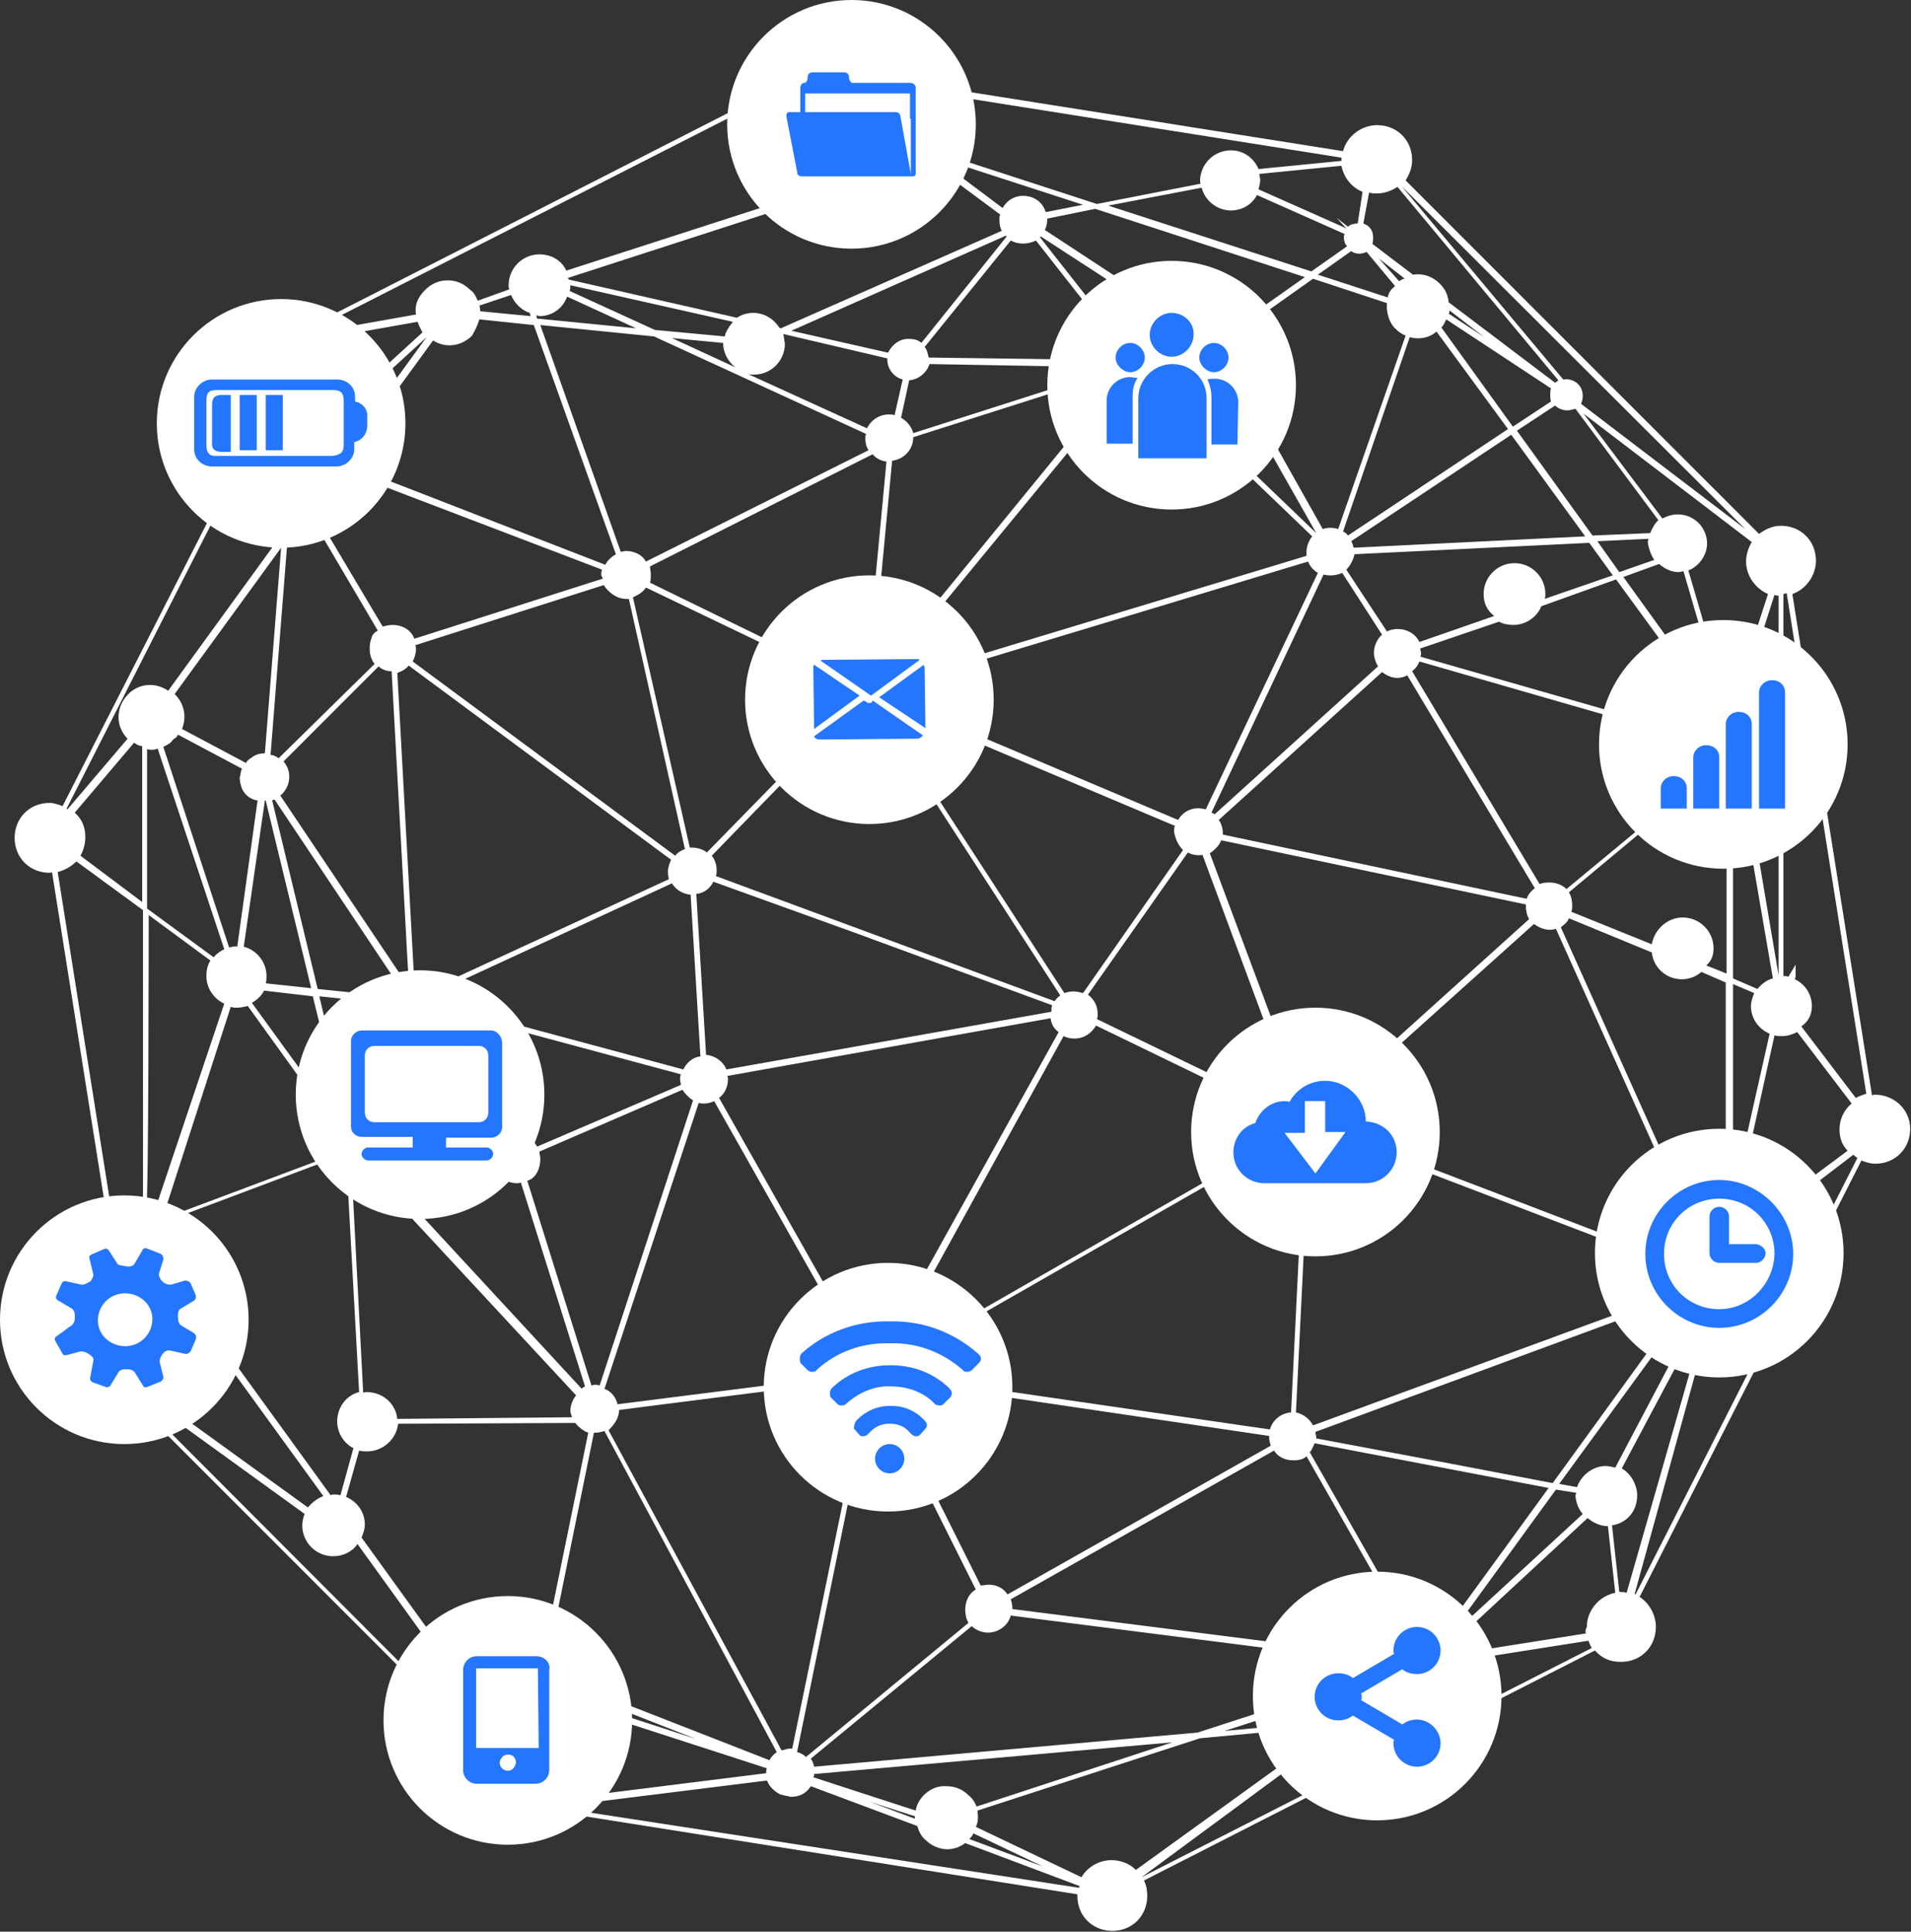
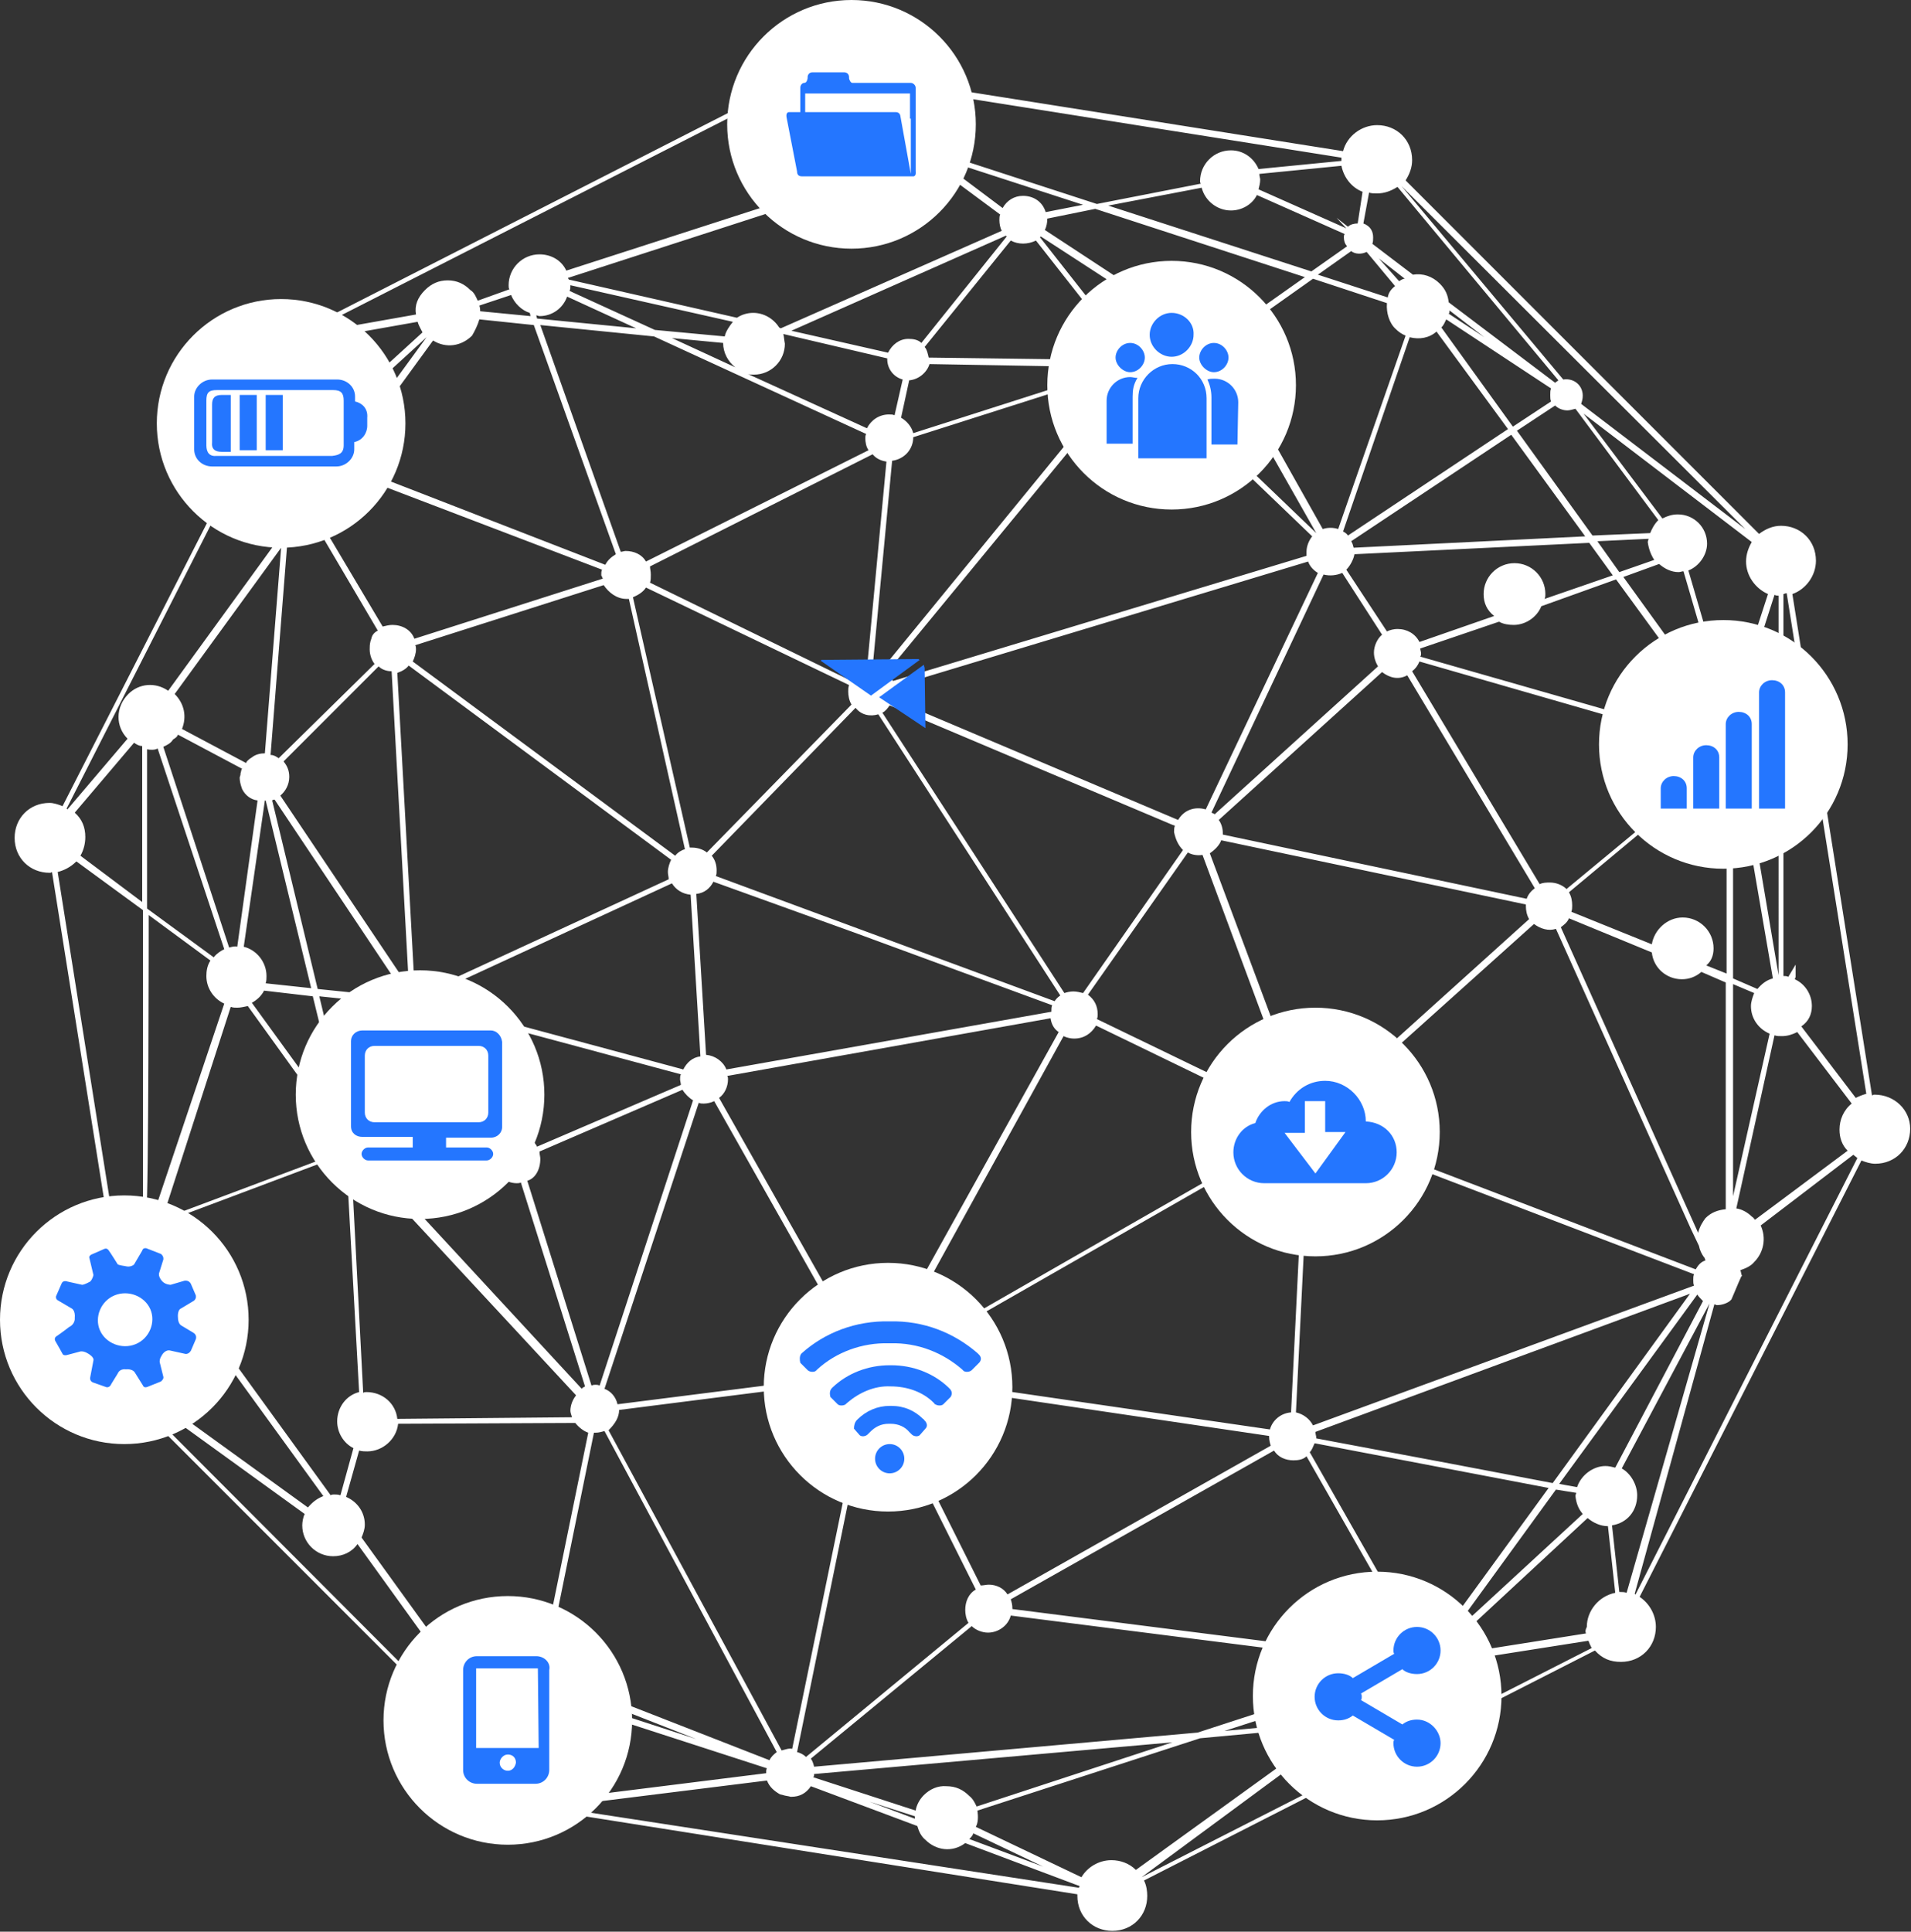
<svg xmlns="http://www.w3.org/2000/svg" version="1.1" id="Layer_1" x="0px" y="0px" viewBox="0 0 235.2 237.7" style="enable-background:new 0 0 235.2 237.7;" xml:space="preserve">
  <rect x="0" y="0" width="235.2" height="237.7" fill="#333333" stroke="none" />
  <style type="text/css">
	.st0{fill:#FFFFFF;}
	.st1{fill:#2476FF;}
</style>
  <g>
    <path class="st0" d="M230.7,134.7c-0.1,0-0.1,0-0.3,0.1l-9.8-61.7c1.7-0.6,2.9-2.3,2.9-4.1c0-2.5-1.9-4.3-4.3-4.3   c-1,0-1.9,0.4-2.7,1L173,22.2c0.5-0.8,0.8-1.6,0.8-2.5c0-2.5-1.9-4.3-4.3-4.3c-1.9,0-3.7,1.3-4.2,3.2l-61.9-9.8   c-0.1-2.3-2-4.1-4.3-4.1c-2.5,0-4.3,1.9-4.3,4.3c0,0.7,0.1,1.4,0.5,2L40.8,38.8c-0.9-1-1.9-1.4-3.2-1.4c-2.5,0-4.3,1.9-4.3,4.3   c0,1.5,0.7,2.8,1.9,3.6L7.7,99.2c-0.5-0.2-1.1-0.4-1.6-0.4c-2.5,0-4.3,1.9-4.3,4.3c0,2.5,1.9,4.3,4.3,4.3c0.1,0,0.2,0,0.3-0.1   l9.4,59.1c-2,0.4-3.5,2.2-3.5,4.2c0,2.5,1.9,4.3,4.3,4.3c0.7,0,1.3-0.1,1.9-0.4l44.7,44.7c-0.4,0.7-0.7,1.5-0.7,2.4   c0,2.5,1.9,4.3,4.3,4.3c1.7,0,3.3-1,3.9-2.6l61.9,9.8c0,0.1,0,0.1,0,0.2c0,2.5,1.9,4.3,4.3,4.3c2.5,0,4.3-1.9,4.3-4.3   c0-0.6-0.1-1.3-0.4-1.9l55.5-28.3c0.9,1,1.9,1.4,3.2,1.4c2.5,0,4.3-1.9,4.3-4.3c0-1.5-0.8-2.9-2-3.7l27.3-53.7   c0.5,0.2,1.1,0.4,1.7,0.4c2.5,0,4.3-1.9,4.3-4.3C235.1,136.6,233.2,134.7,230.7,134.7z M195.2,201l-15.8,2.5   c-0.1-0.4-0.4-1-0.6-1.3l16.6-15.4c0.7,0.6,1.6,1,2.5,1l0.9,8.2c-2,0.4-3.5,2.2-3.5,4.2C195.1,200.6,195.1,200.8,195.2,201z    M119.3,226.3c0.2-0.2,0.4-0.4,0.5-0.7l8.6,4.1L119.3,226.3z M9.4,106l8.2,6v36.8c-0.7,0.1-1.4,0.5-1.9,1.1c-1.6,1.6-1.6,4,0,5.6   c0.5,0.5,1.3,1,2,1.1l-1,9.9c-0.1,0-0.1,0-0.1,0c0,0,0,0-0.1,0l-9.4-59.2C7.9,107.1,8.7,106.7,9.4,106z M41.8,41.3l9.6-1.7   c0.1,0.4,0.4,0.9,0.6,1.3L38.2,53.5c-0.7-0.6-1.6-1-2.5-1c-2.1,0-3.8,1.7-3.8,3.8c0,1.8,1.3,3.3,3,3.7l-0.4,6L20.7,85   c-1.6-1.1-3.6-0.9-4.9,0.4c-1.6,1.6-1.6,4-0.1,5.5l-7.4,8.7c-0.1-0.1-0.1-0.1-0.1-0.1l27.4-53.9c0.5,0.2,1.2,0.4,1.7,0.4   c2.5,0,4.3-1.9,4.3-4.3C41.8,41.5,41.8,41.4,41.8,41.3z M27.6,116.8c-0.4,0.2-0.9,0.5-1.3,1l-8.2-6V92.2c0.4,0.1,1,0.1,1.3-0.1   L27.6,116.8z M59,37.6l3.9-1.3c0.4,1,1.3,1.9,2.3,2.2l0.1,0.4l-6.2-0.6C59.1,38.2,59.1,37.9,59,37.6z M80.6,40.6l-10.5-4.8   c0.1-0.2,0.1-0.4,0.1-0.7l20,4.5c-0.4,0.5-0.9,1.2-1,1.8L80.6,40.6z M190.9,49.4l-4.7,3.1l-8.8-12.2c0.3-0.3,0.4-0.6,0.6-1   l12.9,8.5c-0.1,0.2-0.1,0.5-0.1,0.8C190.8,48.9,190.8,49.2,190.9,49.4z M70.4,174.4l-21.5,0.2c-0.2-1.9-1.8-3.3-3.8-3.3   c-0.1,0-0.3,0-0.4,0.1l-1.4-27h0.1c0.6,0,1.2-0.2,1.7-0.5l25.8,27.8c-0.4,0.5-0.7,1.2-0.7,1.9C70.2,173.8,70.3,174.1,70.4,174.4z    M128.9,26.9l5.9-1.2l25.8,8.4l-9.2,6.5c-0.5-0.4-1.2-0.7-1.9-0.7c-0.1,0-0.3,0-0.5,0.1c-0.7-1-1.8-1.5-3-1.5c-0.4,0-1,0.1-1.4,0.3   l-16-10.5C128.8,27.9,128.9,27.4,128.9,26.9C128.9,27,128.9,26.9,128.9,26.9z M203.6,68.9l-4.3,1.5l-2.7-3.8l6.3-0.3   c0,0.1-0.1,0.3-0.1,0.4C202.9,67.5,203.2,68.3,203.6,68.9z M208.5,158.2l-46.9,17.2c-0.4-0.8-1.2-1.4-2.1-1.6l1.6-32.6   c1-0.1,1.9-0.7,2.4-1.6l45,17.2c-0.1,0.2-0.1,0.4-0.1,0.7C208.4,157.8,208.4,158,208.5,158.2z M106.9,55.4L79.5,69.1   c-0.5-0.9-1.5-1.3-2.5-1.3c-0.2,0-0.4,0.1-0.6,0.1L66.5,40l14,1.4l26.1,12c-0.1,0.2-0.1,0.4-0.1,0.5   C106.5,54.4,106.6,55,106.9,55.4z M82.7,41.6l6.3,0.6c0,1.2,0.6,2.3,1.5,3L82.7,41.6z M96.4,41.1l12.8,3c0,0.1,0,0.1,0,0.1   c0,1.2,0.8,2.2,1.9,2.5l-1,4.4c-0.2-0.1-0.4-0.1-0.7-0.1c-1.2,0-2.2,0.7-2.7,1.7L92,46c0.2,0.1,0.4,0.1,0.8,0.1   c2.1,0,3.8-1.7,3.8-3.8C96.5,41.8,96.5,41.4,96.4,41.1z M208.7,90.5l-33.9-9.7c0.1-0.1,0.1-0.3,0.1-0.4c0-0.2-0.1-0.4-0.1-0.6   l9.7-3.3c0.5,0.3,1.2,0.4,1.8,0.4c1.5,0,2.9-1,3.4-2.3l9.2-3.3l11.1,15.2c-0.1,0.1-0.1,0.1-0.2,0.2l0,0   C208.7,87.7,208.4,89.2,208.7,90.5z M49,123.6c0.1,0.3,0.4,0.5,0.7,0.8l-5.6,14.1c-0.2-0.1-0.4-0.1-0.7-0.1c-0.1,0-0.2,0-0.3,0.1   l-3.8-15.9L49,123.6z M50.3,81.9l32.3,23.9c-0.2,0.4-0.4,1-0.4,1.5c0,0.3,0.1,0.6,0.1,0.9L52.4,122c-0.3-0.5-0.8-0.9-1.4-1   l-2.1-38.2C49.5,82.6,50,82.3,50.3,81.9z M111.9,46.8c1.2-0.1,2.2-1,2.5-2l22.6,0.4c0,0.1,0,0.1,0.1,0.2l-24.7,7.9   c-0.2-0.8-0.8-1.5-1.5-1.9L111.9,46.8z M83.8,133.5l-17.7,7.6c-0.5-1-1.5-1.4-2.5-1.4c-0.4,0-0.9,0.1-1.3,0.3l-10.5-15.9   c0.1-0.1,0.2-0.2,0.4-0.4l31.6,8.5c-0.1,0.2-0.1,0.4-0.1,0.6C83.7,133,83.8,133.3,83.8,133.5z M52.6,122.6l30.1-13.9   c0.5,0.8,1.3,1.3,2.3,1.4l1.2,19.8v0.1c-1,0.1-1.7,0.8-2.1,1.6l-31.6-8.5c0.1-0.1,0.1-0.2,0.1-0.4   C52.6,122.7,52.6,122.6,52.6,122.6z M160.8,68.4l-50.9,15.4c-0.2-0.4-0.4-0.7-0.8-1l29.3-35.6c1,0.7,2.5,0.6,3.3-0.2l19.8,19   c-0.4,0.5-0.7,1.2-0.7,1.9C160.8,68.1,160.8,68.2,160.8,68.4z M87.8,108.5l17.2,6.2l24.5,9c-0.1,0.2-0.1,0.5-0.1,0.8l-40,7.1   c-0.4-1-1.4-1.7-2.5-1.8L85.7,110C86.7,109.9,87.4,109.3,87.8,108.5z M145.6,104.6l-12.3,17.6c-0.4-0.1-0.8-0.2-1.2-0.2   s-0.8,0.1-1.1,0.2l-22.4-34.5c0.4-0.2,0.6-0.5,0.9-0.9l34.8,14.7l0.3,0.1c-0.1,0.3-0.1,0.5-0.1,0.8   C144.7,103.3,145,104,145.6,104.6z M108.1,87.9l22.4,34.6c-0.3,0.2-0.5,0.4-0.7,0.7l-41.7-15.4c0.1-0.2,0.1-0.4,0.1-0.7   c0-0.7-0.2-1.3-0.6-1.8l17.7-18.2C106,88,107.1,88.2,108.1,87.9z M158.5,136.8l-5.3-2.6l-18.2-8.8c0.1-0.2,0.1-0.4,0.1-0.6   c0-1-0.4-1.8-1.2-2.4l12.3-17.5c0.5,0.3,1.2,0.4,1.8,0.3l11.4,30.7C159.1,136.2,158.8,136.5,158.5,136.8z M108.5,82.4   c-0.4-0.1-0.7-0.2-1.1-0.3l2.4-25.4c1.5-0.2,2.6-1.4,2.6-2.9l24.8-7.9c0.1,0.3,0.3,0.5,0.5,0.8L108.5,82.4z M130.9,127.5   c0.4,0.2,0.9,0.3,1.3,0.3c1.2,0,2.1-0.6,2.7-1.6l23.3,11.3c-0.1,0.3-0.1,0.6-0.1,1s0.1,0.8,0.2,1.2l-24.1,13.8l-24.4,14   c-0.1-0.2-0.4-0.4-0.6-0.6L130.9,127.5z M161,135.4c-0.2,0-0.4,0.1-0.7,0.1L148.9,105c0.6-0.4,1.2-1,1.4-1.6l37.5,7.9   c0,0.1,0,0.1,0,0.2c0,0.5,0.1,1.1,0.4,1.6l-25.5,23C162.3,135.7,161.7,135.4,161,135.4z M148.4,99.6c-1.4-0.4-2.7,0.1-3.4,1.3   l-35-14.8c0.1-0.3,0.1-0.6,0.1-1c0-0.2-0.1-0.4-0.1-0.6L161,69.1c0.2,0.6,0.7,1.1,1.2,1.4L148.4,99.6z M79.5,72.3l25,12   c-0.1,0.3-0.1,0.5-0.1,0.8c0,0.5,0.1,1.1,0.4,1.6L87,104.9c-0.5-0.4-1.2-0.6-1.8-0.6c-0.1,0-0.2,0-0.3,0l-7-30.8   C78.6,73.2,79.2,72.8,79.5,72.3z M44.9,138.8l5.6-14.1c0.3,0.1,0.5,0.1,0.8-0.1l10,15.2l0.5,0.8c-0.5,0.4-0.9,1-1,1.6l-14.3-1   C46.4,140.1,45.7,139.2,44.9,138.8z M89.6,132.8c0-0.1,0-0.3-0.1-0.4l39.8-7.1c0.1,0.7,0.4,1.3,1,1.7l-21.9,39.4   c-0.7-0.3-1.5-0.3-2.2,0l-17.7-31.3C89.2,134.6,89.6,133.7,89.6,132.8z M187.9,110.6l-37.4-7.9c0-0.1,0-0.1,0-0.2   c0-0.6-0.2-1.2-0.5-1.6l20.1-18.2c0.9,0.7,2,1,3.1,0.4l15.7,26.2C188.5,109.6,188.1,110,187.9,110.6z M109.1,56.8l-2.4,25.5   c-0.9,0.1-1.6,0.7-1.9,1.5L80,71.7c0.1-0.3,0.1-0.6,0.1-1c0-0.4-0.1-0.7-0.1-1l27.4-13.8C107.8,56.4,108.4,56.7,109.1,56.8z    M32.5,121.9l6,0.7l3.9,16c-0.1,0.1-0.2,0.1-0.3,0.1l-11.1-15.3C31.7,123,32.2,122.5,32.5,121.9z M169.1,80.3   c0,0.6,0.2,1.2,0.5,1.7l-20.1,18.2c-0.1-0.1-0.2-0.1-0.4-0.2l13.8-29.3c0.8,0.2,1.6,0.1,2.3-0.2l4.9,7.6   C169.5,78.6,169.1,79.5,169.1,80.3z M162,65.6l-19.8-19c0.4-0.5,0.6-1.1,0.6-1.7c0-0.1,0-0.2-0.1-0.4l0.1-0.1c0.7,1,1.9,1.6,3,1.6   c0.7,0,1.4-0.2,2-0.6c0.9,0.5,1.9,0.5,2.8,0.1L162,65.6C162.1,65.5,162.1,65.5,162,65.6z M142.2,42.3c0,0.4,0.1,0.8,0.2,1.1   c-0.5-1-1.5-1.5-2.6-1.5c-0.5,0-1.1,0.1-1.5,0.4L128,29.2c0.1-0.1,0.1-0.1,0.1-0.1l15.7,10.2C142.8,39.9,142.2,41,142.2,42.3z    M127.5,29.6l10.3,13.1c-0.4,0.4-0.7,1-0.9,1.6L114.3,44c-0.1-0.4-0.2-1-0.5-1.3l10.6-13.1C125.3,30.1,126.5,30.1,127.5,29.6z    M35.6,95.6c0-0.7-0.2-1.3-0.7-1.9l11.7-11.7c0.4,0.4,1,0.6,1.6,0.6l2.1,38.3c-0.1,0.1-0.2,0.1-0.3,0.1L34.5,97.9   C35.1,97.4,35.6,96.6,35.6,95.6z M48.9,122.7L48.9,122.7l-9.8-1l-5.6-23.2c0.1-0.1,0.2-0.1,0.3-0.1l15.5,23.2   C49,122,48.9,122.4,48.9,122.7z M32.7,121c0.1-0.3,0.1-0.6,0.1-0.9c0-1.7-1.2-3.2-2.8-3.6l2.6-18c0.1,0,0.1,0,0.1,0l5.6,23.1   L32.7,121z M46.4,141.8l14.3,1c0.1,1.6,1.4,2.8,2.9,2.8c0.1,0,0.4,0,0.5-0.1l7.9,25.1c-0.1,0.1-0.3,0.1-0.4,0.3l-25.8-27.9   C46,142.7,46.2,142.4,46.4,141.8z M66.5,142.6c0-0.3-0.1-0.5-0.1-0.9l17.6-7.6c0.3,0.5,0.8,1,1.3,1.3l-11.5,35.1   c-0.2-0.1-0.4-0.1-0.5-0.1s-0.3,0-0.5,0.1l-7.9-25.2C65.9,145,66.5,143.9,66.5,142.6z M86,135.7c0.2,0.1,0.4,0.1,0.6,0.1   c0.4,0,0.9-0.1,1.3-0.3l17.7,31.3c-0.8,0.5-1.2,1.4-1.2,2.4l0,0L76,172.8c-0.2-0.9-0.8-1.6-1.6-1.9L86,135.7z M110.2,169.2   C110.2,169.2,110.2,169.2,110.2,169.2c0-0.4-0.1-0.9-0.2-1.3l48.6-27.8c0.4,0.6,1.1,1,1.9,1.1l-1.6,32.6c-1.3,0.1-2.3,1-2.6,2.1   L110.2,169.2z M190.1,73.7c0.1-0.2,0.1-0.4,0.1-0.6c0-2.1-1.7-3.8-3.8-3.8c-2.1,0-3.8,1.7-3.8,3.8c0,1.1,0.4,2,1.3,2.7l-9.2,3.2   c-0.5-1-1.5-1.6-2.7-1.6c-0.4,0-0.9,0.1-1.3,0.3l-5-7.6c0.5-0.5,0.9-1.3,1-1.9l28.9-1.4l2.9,4L190.1,73.7z M113.4,42.2   c-0.4-0.4-1-0.5-1.6-0.5c-1.1,0-2,0.7-2.5,1.7l-11.9-2.7L123.8,29c0.1,0.1,0.1,0.1,0.1,0.1L113.4,42.2z M77.1,73.7   c0.1,0,0.2,0,0.3,0l6.9,30.8c-0.4,0.1-0.9,0.4-1.2,0.8L50.8,81.4c0.2-0.4,0.4-1,0.4-1.5c0-0.1,0-0.4-0.1-0.5L74.3,72   C74.9,72.9,75.9,73.7,77.1,73.7z M121.7,195c-0.3,0-0.7,0.1-1,0.1l-11.8-23.6c0.6-0.4,1-1,1.3-1.6l46,6.8c0,0.1,0,0.1,0,0.1   c0,0.4,0.1,0.8,0.2,1.1L124,196.2C123.5,195.4,122.6,195,121.7,195z M189.5,108.8l-15.7-26.2c0.4-0.3,0.7-0.7,0.9-1.2l34.4,9.9   c0.2,0.4,0.4,0.7,0.7,1s0.7,0.6,1.2,0.8c0.1,0.3,0.2,0.6,0.4,0.9l-18.6,15.4c-0.5-0.5-1.3-0.8-2-0.8   C190.3,108.6,189.9,108.6,189.5,108.8z M166.6,67.4c-0.1-0.3-0.1-0.5-0.3-0.8L186,53.5l9.1,12.5L166.6,67.4z M128.7,26.1   c-0.4-1.3-1.5-2-2.8-2c-1.1,0-2,0.6-2.5,1.5l-5.6-4.2c0.2-0.4,0.4-0.7,0.4-1.1l15.1,4.9L128.7,26.1z M74.2,71.2L51,78.6   c-0.4-1.1-1.5-1.7-2.7-1.7c-0.4,0-0.8,0.1-1.2,0.2l-8.8-14.8l3.3-4.6l32.5,12.4c-0.1,0.2-0.1,0.4-0.1,0.7   C74.1,70.9,74.1,71.1,74.2,71.2z M45.7,78.6l-0.1,0.3c-0.1,0.4-0.1,0.7-0.1,1c0,0.6,0.2,1.3,0.6,1.8L34.3,93.3   c-0.3-0.2-0.6-0.4-1-0.4l2.1-26.6l2.5-3.3l8.6,14.6C46.1,77.8,45.8,78.1,45.7,78.6z M32.6,92.7c-0.5,0-1.1,0.1-1.6,0.5l-0.3,0.2   c-0.1,0.1-0.4,0.3-0.4,0.5l-7.9-4.2c0.6-1.5,0.3-3.1-0.9-4.3l13.1-18L32.6,92.7z M21.2,150l19.7-7.4c0.4,0.7,1,1.3,1.8,1.5   l1.5,27.2c-1.6,0.4-2.7,1.9-2.7,3.6c0,1.4,0.8,2.7,2,3.3l-1.6,5.8c-0.3-0.1-0.5-0.1-0.8-0.1c-0.1,0-0.3,0-0.4,0.1l-20.3-28   c0.3-0.1,0.5-0.4,0.7-0.5C22.6,154,22.6,151.6,21.2,150z M107,172.1c0.4,0.1,0.9,0,1.3-0.1l11.8,23.6c-0.9,0.5-1.3,1.5-1.3,2.5   c0,0.5,0.1,1.1,0.4,1.6l-20,16.5c-0.3-0.3-0.7-0.5-1.1-0.6L107,172.1z M162,177c0-0.1,0-0.1,0-0.1c0-0.2-0.1-0.4-0.1-0.7l46.1-17   l-16.9,23.3l-12.6-2.4l0,0L162,177z M190.6,183.1l-13.1,18c-0.6-0.4-1.3-0.5-2-0.5c-0.5,0-1.1,0.1-1.6,0.4l-12.7-22.3   c0.3-0.3,0.4-0.7,0.6-1.1L190.6,183.1z M208.7,156.2l-45-17.2c0.1-0.2,0.1-0.4,0.1-0.7c0-0.6-0.2-1.2-0.5-1.7l25.5-22.9   c0.8,0.6,1.8,0.9,2.7,0.6l16.6,36.9l1,2.1c0.1,0.5,0.3,1,0.7,1.5l0.1,0.3C209.3,155.3,209,155.7,208.7,156.2z M210.7,86.1   l-10.9-15.1l4.4-1.6c0.7,0.6,1.5,1,2.4,1c0.2,0,0.4-0.1,0.6-0.1l4.5,15.4C211.2,85.8,210.9,85.9,210.7,86.1z M164.7,65.1   c-0.6-0.2-1.3-0.2-1.9,0L151.5,45c0.6-0.5,1-1.3,1-2.2c0-0.6-0.2-1.3-0.5-1.7l9.6-6.8l9.1,3c-0.1,1.2,0.3,2.5,1.1,3.2   c0.3,0.3,0.7,0.6,1.2,0.8L164.7,65.1z M59,39.3l6.7,0.7l10.1,28.2c-0.5,0.3-1,0.7-1.3,1.3L42.3,57l11-15.1c1.6,1,3.5,0.7,4.8-0.6   C58.4,40.8,58.8,40,59,39.3z M35.6,64.8l0.4-4.8c0.1,0,0.1,0,0.2-0.1l1.3,2.2L35.6,64.8z M36.9,59.9c1.4-0.4,2.5-1.6,2.6-3l1.5,0.5   l-3,4.2L36.9,59.9z M21.9,90.4l7.9,4.2c-0.1,0.1-0.1,0.1-0.1,0.2l-0.1,0.4v0.1c0,0.1-0.1,0.3-0.1,0.4c0,0.4,0.1,0.8,0.2,1.1   l0.1,0.3c0.4,0.8,1.1,1.3,1.9,1.4l-2.5,18c-0.3-0.1-0.6,0-1,0.1l-8.1-24.7c0.4-0.2,0.9-0.4,1.2-0.9C21.6,90.8,21.8,90.7,21.9,90.4z    M28.4,123.9c0.3,0.1,0.5,0.1,0.8,0.1c0.4,0,0.8-0.1,1.3-0.2l11.1,15.4c-0.3,0.2-0.5,0.5-0.7,1l-0.1,0.3c-0.1,0.3-0.1,0.6-0.1,1   c0,0.2,0.1,0.4,0.1,0.7l-20,7.5c-0.2-0.1-0.4-0.3-0.6-0.4L28.4,123.9z M68.6,207.3l17.1,6.7l-18.1-5.9   C68,207.9,68.4,207.6,68.6,207.3z M69.4,205.5c0-1.2-0.7-2.2-1.7-2.7l5.4-26.5c0.1,0,0.1,0,0.2,0c0.4,0,0.7-0.1,1.1-0.2l21.2,39.5   c-0.4,0.3-0.7,0.6-0.9,1l-25.6-10C69.3,206.3,69.4,205.9,69.4,205.5z M76.2,173.5L76.2,173.5l28.3-3.6c0.2,1,1,1.7,1.9,2l-8.9,43.3   c-0.4-0.1-0.9,0.1-1.3,0.2L74.9,176C75.7,175.2,76.2,174.4,76.2,173.5z M182.7,41.5l-4.4-2.9c0.1-0.1,0.1-0.2,0.1-0.4L182.7,41.5z    M165.9,65.9c-0.1-0.2-0.4-0.4-0.6-0.5l8.2-23.9c1.2,0.3,2.4,0.1,3.3-0.7l8.8,12L165.9,65.9z M170.8,36.6l-8.6-2.8l4.1-2.9   c0.5,0.4,1.3,0.4,1.9,0.1l3.5,4.2C171.2,35.6,170.9,36,170.8,36.6z M151.5,25.9c1.3,0,2.6-0.7,3.2-1.9l10.8,4.8   c-0.1,0.1-0.1,0.3-0.1,0.4c0,0.4,0.1,0.8,0.4,1.1l-4.4,3.1l-25-8.1l11.5-2.2C148.3,24.7,149.8,25.9,151.5,25.9z M66.1,39.2   l-0.1-0.4c0.1,0,0.3,0.1,0.4,0.1c1.6,0,2.9-1,3.4-2.4l8.5,3.9L66.1,39.2z M41.4,56.7l-1.9-0.7c-0.1-0.7-0.3-1.4-0.8-1.9l13.8-12.6   L41.4,56.7z M112.6,223.8l-5.6-2.1l5.6,1.8C112.6,223.6,112.6,223.7,112.6,223.8z M119.6,200.1c0.5,0.5,1.3,0.8,2,0.8   c1.3,0,2.5-0.9,2.8-2.1l47.2,6c0,0.2,0.1,0.4,0.1,0.5l-24.3,7.9l-47.2,4.2c-0.1-0.4-0.2-0.7-0.4-1L119.6,200.1z M124.6,198   c0-0.1,0-0.1,0-0.1c0-0.4-0.1-0.8-0.2-1.1l32.4-18.3c0.5,0.8,1.4,1.2,2.4,1.2c0.6,0,1.2-0.1,1.6-0.5l12.6,22.1   c-0.2,0.1-0.4,0.3-0.5,0.4c-0.6,0.6-1,1.4-1.1,2.3L124.6,198z M194.8,186.3l-16.6,15.3l13.3-18.3l2.5,0.4c0,0.1-0.1,0.2-0.1,0.4   C194,184.9,194.2,185.6,194.8,186.3z M209,151.7l-16.9-37.6c0.4-0.3,0.8-0.6,1-1.1l10.2,4.2c0.2,1.9,1.8,3.3,3.7,3.3   c0.9,0,1.7-0.3,2.4-0.9l3,1.3v27.9c-1,0.1-1.8,0.4-2.5,1.1C209.6,150.3,209.2,150.9,209,151.7z M210.9,116.7c0-2.1-1.7-3.8-3.8-3.8   c-1.9,0-3.5,1.5-3.8,3.3l-9.9-4c0.1-0.3,0.1-0.5,0.1-0.8c0-0.5-0.1-1.1-0.4-1.6l18.6-15.5c0.2,0.2,0.4,0.4,0.8,0.5v25l-2.5-1   C210.6,118.3,210.9,117.6,210.9,116.7z M203.1,65.6l-7.1,0.3L186.7,53l4.7-3.1c0.4,0.4,1,0.6,1.5,0.6c0.3,0,0.6-0.1,1-0.2L204.1,64   C203.6,64.5,203.3,65.1,203.1,65.6z M44.5,189.2c0.2-0.5,0.4-1,0.4-1.6c0-1.5-0.9-2.8-2.3-3.4l1.6-5.7c0.4,0.1,0.7,0.1,1,0.1   c1.9,0,3.6-1.5,3.8-3.4l21.8-0.1c0.4,0.5,1,1,1.6,1.2l-5.4,26.4c-0.1-0.1-0.3-0.1-0.4-0.1c-1.3,0-2.5,0.9-2.8,2.1l-0.1,0.4   c-0.1,0.1-0.1,0.3-0.1,0.4c0,0.2,0.1,0.4,0.1,0.8l0.1,0.4c0.1,0.1,0.1,0.2,0.1,0.3l-4.4-1.4c0.1-1.3-0.2-2.5-1.1-3.3   c-1.3-1.3-3.3-1.5-4.8-0.5L44.5,189.2z M213.3,121.1l2.6,1.1c-0.2,0.5-0.4,1.1-0.4,1.6c0,1.5,0.9,2.8,2.3,3.4l-4.5,20L213.3,121.1   L213.3,121.1z M213.3,120.4V95.3c0.2,0.1,0.4,0.1,0.6,0.1l4.3,25c-0.8,0.2-1.4,0.7-1.9,1.3L213.3,120.4z M218.9,120l-4.2-24.8   c1.3-0.4,2.1-1.5,2.1-2.8c0-0.2-0.1-0.4-0.1-0.6v-0.1l-0.5-0.4c0.7-1.5,0.4-3.3-0.8-4.5c-0.3-0.3-0.7-0.6-1.1-0.8l4.1-12.8   c0.2,0.1,0.4,0.1,0.5,0.1L218.9,120L218.9,120z M172.2,34.6l-2.5-2.8l3.2,2.5C172.6,34.3,172.4,34.5,172.2,34.6z M117.2,22.2   c0.1-0.1,0.1-0.1,0.1-0.1l5.8,4.3c-0.1,0.2-0.1,0.4-0.1,0.7c0,0.4,0.1,1,0.3,1.3l-27.2,12l-0.2-0.1c-0.7-1.1-1.9-1.8-3.2-1.8   c-0.7,0-1.4,0.2-2,0.6L70,34.4c0-0.1-0.1-0.1-0.1-0.2l40.8-13.2c0.2,0.5,0.4,1,0.9,1.3C113.2,23.7,115.6,23.7,117.2,22.2z    M18.3,112.6l7.6,5.6c-0.4,0.6-0.5,1.3-0.5,1.9c0,1.5,0.9,2.8,2.2,3.4l-8.5,25.3c-0.3-0.1-0.6-0.1-1-0.1c-0.1,0-0.1,0-0.1,0   C18.3,148.8,18.3,112.6,18.3,112.6z M113.7,220.9c-0.5,0.5-0.9,1.2-1,1.9l-12.6-4.1c0.1-0.1,0.1-0.3,0.1-0.4l44.1-3.9l-24.1,7.9   c-0.2-0.4-0.4-0.9-0.9-1.3c-0.8-0.8-1.7-1.2-2.8-1.2l0,0C115.4,219.7,114.4,220.2,113.7,220.9z M150.7,213l21.1-6.8   c0.1,0.2,0.2,0.4,0.3,0.6l-4.1,3c-0.7-0.8-1.7-1.3-2.7-1.3c-1.9,0-3.6,1.6-3.8,3.5L150.7,213z M194.1,183l-2.2-0.4l17-23.3   c0.2,0.3,0.4,0.5,0.7,0.8l-10.8,20.5c-0.4-0.1-0.8-0.2-1.2-0.2C196.1,180.4,194.6,181.5,194.1,183z M211,160.5   c0.1,0,0.2,0.1,0.3,0.1c0.6,0,1.2-0.2,1.6-0.5l0.1-0.1l0.1-0.1c0.4-0.9,0.7-1.7,1.2-2.8l0.1-0.1V157c-0.1-0.2-0.1-0.4-0.2-0.7   c0.6-0.2,1.3-0.5,1.7-1c1.2-1.2,1.5-3,0.8-4.5l11.4-8.7c0.1,0.1,0.4,0.3,0.5,0.4l-27.3,53.7c-0.1,0-0.1-0.1-0.1-0.1L211,160.5z    M226.4,139c0,1,0.3,1.9,1,2.6l-11.4,8.5c-0.1-0.1-0.2-0.3-0.4-0.4c-0.5-0.5-1.2-0.9-1.9-1l4.7-21.3c0.3,0.1,0.5,0.1,0.9,0.1   c0.7,0,1.3-0.2,1.9-0.5l6.7,8.8C226.9,136.6,226.4,137.8,226.4,139z M213.5,85.7c-0.3-0.1-0.6-0.1-1-0.1c-0.1,0-0.1,0-0.2,0   l-4.5-15.4c1.3-0.5,2.3-1.9,2.3-3.3c0-2-1.6-3.6-3.6-3.6c-0.7,0-1.3,0.2-1.9,0.5l-9.7-12.9l20.7,15.8c-0.4,0.7-0.7,1.5-0.7,2.4   c0,1.7,1.1,3.3,2.7,4L213.5,85.7z M214.8,65.1l-20.2-15.4c0.1-0.3,0.2-0.6,0.2-1c0-1.3-1.1-2.2-2.4-2l-19.9-23.8L214.8,65.1z    M191.4,47.1l-13.1-9.9c-0.1-0.9-0.4-1.6-1.1-2.3c-0.9-0.9-2.1-1.3-3.3-1.1l-5-3.8c0.1-0.2,0.1-0.5,0.1-0.8c0-0.8-0.4-1.4-1.2-1.7   l0.7-3.8c0.3,0.1,0.6,0.1,1,0.1c0.9,0,1.7-0.3,2.5-0.8l19.8,23.8C191.7,46.9,191.5,47,191.4,47.1z M167.1,27.5   c-0.4,0-0.9,0.1-1.2,0.4l-1.4-1.1l1.2,1.3l0,0l-10.8-4.8c0.1-0.4,0.2-0.8,0.2-1.2c0-0.2-0.1-0.4-0.1-0.7l10.1-1   c0.3,1.5,1.3,2.7,2.6,3.2L167.1,27.5z M165.1,19.8l-10.2,1c-0.6-1.4-1.9-2.3-3.4-2.3c-2.1,0-3.8,1.7-3.8,3.8c0,0.1,0,0.2,0.1,0.3   l-12.8,2.5l-16.6-5.4c0.1-1.1-0.4-2.2-1.2-2.9c-1.6-1.6-4-1.6-5.6,0c-0.1,0.1-0.1,0.1-0.1,0.1l-8.5-6.2c0.1-0.4,0.2-0.7,0.3-1.1   l61.8,9.8C165.1,19.5,165.1,19.6,165.1,19.8C165.1,19.7,165.1,19.8,165.1,19.8z M110.6,20.1L69.7,33.3c-0.6-1.3-1.9-2-3.3-2   c-2.1,0-3.8,1.7-3.8,3.8c0,0.2,0,0.4,0.1,0.5L58.8,37c-0.2-0.4-0.4-1-0.9-1.3c-0.8-0.8-1.7-1.2-2.8-1.2c-1.1,0-2,0.4-2.8,1.2   c-0.9,0.9-1.3,1.9-1.1,3l-9.6,1.7c-0.1-0.4-0.3-0.8-0.4-1.2l54.4-27.7c0.9,1.1,2.1,1.7,3.4,1.7c1.5,0,2.9-0.8,3.7-2l8.3,6.1   C110.6,18.3,110.4,19.2,110.6,20.1z M16.5,91.4c0.3,0.2,0.6,0.4,1,0.4V111l-7.6-5.7c0.4-0.7,0.6-1.5,0.6-2.3c0-1.2-0.4-2.2-1.3-3   L16.5,91.4z M18.3,156.6c0.4,0,1-0.1,1.4-0.2l20.1,27.7c-0.8,0.3-1.4,0.8-1.9,1.4l-17.7-12.8c0.4-0.6,0.5-1.3,0.5-2.1   c0-2-1.5-3.9-3.4-4.2L18.3,156.6z M19.8,173.5l17.7,12.8c-0.2,0.4-0.3,1-0.3,1.4c0,2.1,1.7,3.8,3.8,3.8c1.2,0,2.3-0.5,3-1.5   l8.8,12.2c-0.1,0.1-0.1,0.1-0.1,0.1c-0.8,0.8-1.2,1.7-1.2,2.8s0.4,2,1.2,2.8c1.3,1.2,3,1.5,4.5,0.7l6.5,10.1   c-0.1,0.1-0.1,0.1-0.2,0.2l-44.5-44.6C19.4,174,19.6,173.7,19.8,173.5z M58.3,207.7c0.4-0.4,0.7-1,1-1.5l5.8,1.9   c0.3,0.1,0.6,0.2,0.9,0.3l28.4,9.2c-0.1,0.1-0.1,0.3-0.1,0.4c0,0.1,0,0.1,0,0.2l-23.2,2.9c-0.2-2.2-2.1-3.9-4.3-3.9   c-0.9,0-1.6,0.2-2.4,0.7l-6.5-10C58.1,207.8,58.2,207.8,58.3,207.7z M71.1,222l23.3-2.9c0.3,0.8,0.9,1.3,1.6,1.7l0.4,0.1   c0.3,0.1,0.6,0.1,0.9,0.2h0.1c1,0,1.8-0.4,2.4-1.3l13.1,4.9c0.2,0.7,0.5,1.3,1,1.7c1.3,1.3,3.3,1.6,4.9,0.4l14.1,5.3   c-0.1,0.1-0.1,0.1-0.1,0.2L71,222.8C71.1,222.4,71.1,222.2,71.1,222z M120.3,222.8l27.4-8.9l14-1.3c0.1,0.5,0.2,1,0.4,1.4   l-22.3,16.1c-0.8-0.8-1.9-1.2-3-1.2c-1.6,0-3,0.9-3.7,2.1l-13-6.2C120.4,224.3,120.4,223.5,120.3,222.8z M162.6,214.7   c0.7,0.8,1.7,1.3,2.8,1.3c2.1,0,3.8-1.7,3.8-3.8c0-0.7-0.2-1.3-0.5-1.9l4.1-3l0.1,0.1c0.8,0.8,1.7,1.2,2.8,1.2l0,0   c1.1,0,2-0.4,2.7-1.2c0.9-0.9,1.3-1.9,1.2-3l15.9-2.5c0.1,0.3,0.2,0.5,0.4,0.9L140.5,231L162.6,214.7z M201.5,184   c0-1.3-0.8-2.7-1.9-3.3l10.8-20.3L200.2,196c-0.3-0.1-0.5-0.1-0.8-0.1c-0.1,0-0.1,0-0.1,0l-0.9-8.2   C200.3,187.4,201.5,185.9,201.5,184z M223,123.8c0-1.4-0.8-2.7-2.1-3.3l0.1-0.3v-0.2c0-0.1,0-0.2,0-0.3c0-0.1,0-0.2,0-0.3v-0.7   l-0.9,1.5c-0.2-0.1-0.4-0.1-0.6-0.1V73.1c0.1,0,0.2-0.1,0.4-0.1l9.8,61.6c-0.4,0.1-0.9,0.3-1.3,0.5l-6.7-8.8   C222.6,125.7,223,124.8,223,123.8z" />
    <g>
      <g>
        <circle class="st0" cx="62.5" cy="211.7" r="15.3" />
      </g>
      <path class="st1" d="M66,203.8h-7.3c-1,0-1.7,0.8-1.7,1.7v12.3c0,1,0.8,1.7,1.7,1.7h7.2c1,0,1.7-0.8,1.7-1.7v-12.3    C67.8,204.6,67,203.8,66,203.8z M62.5,217.9c-0.5,0-1-0.4-1-1c0-0.4,0.4-1,1-1s1,0.4,1,1C63.4,217.5,63,217.9,62.5,217.9z     M66.3,215.1h-7.7v-9.8h7.6L66.3,215.1L66.3,215.1z" />
    </g>
    <g>
      <g>
        <circle class="st0" cx="109.3" cy="170.7" r="15.3" />
      </g>
      <g>
        <path class="st1" d="M105.5,174.7L105.5,174.7C105.6,174.7,105.6,174.7,105.5,174.7c1.1-1.1,2.5-1.7,4-1.7l0,0c0.1,0,0.1,0,0.1,0     c0.1,0,0.1,0,0.1,0l0,0c1.6,0,2.9,0.6,3.9,1.6c0,0,0.1,0,0.1,0.1l0.1,0.1c0.3,0.3,0.4,0.7,0.1,1l-0.7,0.8c-0.2,0.2-0.7,0.2-1-0.1     c0,0,0,0-0.1-0.1l0,0c0,0,0,0-0.1-0.1s-0.1-0.1-0.1-0.1c-0.5-0.6-1.3-1-2.3-1l0,0h-0.1l0,0l0,0h-0.1l0,0c-1,0-1.7,0.4-2.3,1     c-0.1,0.1-0.1,0.1-0.1,0.1s0,0-0.1,0.1l0,0c0,0,0,0-0.1,0.1c-0.3,0.3-0.8,0.3-1,0.1l-0.7-0.8C105.1,175.4,105.2,175,105.5,174.7z     " />
        <path class="st1" d="M98.6,166.6C98.7,166.5,98.7,166.5,98.6,166.6c0.1-0.1,0.1-0.1,0.1-0.1c2.8-2.5,6.6-4,10.8-3.9     c4.2-0.1,7.9,1.4,10.8,3.9c0.1,0.1,0.1,0.1,0.1,0.1c0.1,0.1,0.1,0.1,0.1,0.1c0.3,0.3,0.3,0.7,0,1l-0.9,0.9     c-0.2,0.2-0.7,0.3-1,0.1l0,0l0,0c-0.1-0.1-0.1-0.1-0.1-0.1c-0.1-0.1-0.1-0.1-0.1-0.1c-2.3-2-5.4-3.3-8.8-3.2l0,0     c-0.1,0-0.1,0-0.1,0c-0.1,0-0.1,0-0.1,0l0,0c-3.3-0.1-6.5,1.1-8.8,3.2c-0.1,0.1-0.1,0.1-0.1,0.1c-0.1,0.1-0.1,0.1-0.1,0.1l0,0     l0,0c-0.3,0.2-0.8,0.1-1-0.1l-0.9-0.9C98.4,167.3,98.4,166.9,98.6,166.6z" />
        <path class="st1" d="M102.4,170.8c0.1-0.1,0.1-0.1,0.1-0.1c1.8-1.7,4.3-2.7,7-2.7l0,0c0.1,0,0.1,0,0.1,0c0.1,0,0.1,0,0.1,0l0,0     c2.7,0,5.2,1,7,2.7c0.1,0.1,0.1,0.1,0.1,0.1l0.1,0.1c0.3,0.3,0.3,0.7,0.1,1l-0.9,0.9c-0.2,0.2-0.7,0.2-1,0     c-0.1,0-0.1-0.1-0.1-0.1c-0.1-0.1-0.1-0.1-0.1-0.1c-1.3-1.3-3.2-2-5.3-2c-2-0.1-3.9,0.8-5.3,2c-0.1,0.1-0.1,0.1-0.1,0.1     c-0.1,0-0.1,0.1-0.1,0.1c-0.3,0.2-0.8,0.2-1,0l-0.9-0.9C102.1,171.5,102.1,171.1,102.4,170.8L102.4,170.8z" />
        <ellipse class="st1" cx="109.5" cy="179.5" rx="1.8" ry="1.8" />
      </g>
    </g>
    <g>
      <g>
        <circle class="st0" cx="15.3" cy="162.4" r="15.3" />
      </g>
      <path class="st1" d="M7.7,166.6c0,0,0.1,0.3,0.7,0.1l1.5-0.4c0,0,0.4-0.1,1,0.3c0,0,0.7,0.4,0.6,0.8l-0.4,2.1c0,0-0.1,0.4,0.3,0.6    l1.7,0.6c0,0,0.4,0.1,0.6-0.4l0.8-1.3c0,0,0.2-0.6,1-0.5c0,0,0.8-0.1,1.1,0.4l1,1.6c0,0,0.1,0.4,0.7,0.1l1.5-0.6    c0,0,0.4-0.3,0.3-0.6l-0.4-1.6c0,0-0.2-0.4,0.2-1c0,0,0.4-0.8,1.1-0.6l1.8,0.4c0,0,0.4,0.1,0.7-0.4l0.6-1.4c0,0,0.2-0.5-0.3-0.8    l-1.5-0.9c0,0-0.4-0.2-0.4-1c0,0-0.1-0.9,0.4-1.1l1.5-0.9c0,0,0.4-0.2,0.3-0.7l-0.6-1.4c0,0-0.2-0.5-0.8-0.4l-1.7,0.5    c0,0-0.6,0-1-0.4c0,0-0.6-0.6-0.4-1.1l0.5-1.6c0,0,0.1-0.4-0.3-0.7l-1.8-0.7c0,0-0.4-0.1-0.5,0.3l-1,1.7c0,0-0.4,0.4-1.1,0.2    c0,0-0.7-0.1-0.9-0.2c0,0-1-1.6-1.1-1.7c0,0-0.2-0.4-0.6-0.2l-1.6,0.7c0,0-0.3,0.2-0.2,0.4l0.5,2.1c0,0-0.1,0.5-0.4,0.8    c0,0-0.7,0.4-1,0.4l-1.8-0.4c0,0-0.5-0.2-0.7,0.2l-0.7,1.6c0,0-0.1,0.3,0.2,0.5l1.7,1c0,0,0.5,0.2,0.4,1.2c0,0,0.1,0.7-0.7,1.1    C7.6,164,7,164.4,7,164.4s-0.4,0.2-0.2,0.6C7.1,165.5,7.7,166.6,7.7,166.6z M12.3,163.7c-0.7-1.6,0.1-3.6,1.8-4.3    c1.7-0.7,3.7,0.1,4.4,1.7c0.7,1.6-0.1,3.6-1.8,4.3C15,166.1,13,165.3,12.3,163.7z" />
    </g>
    <g>
      <g>
        <circle class="st0" cx="51.7" cy="134.7" r="15.3" />
      </g>
      <path class="st1" d="M60.4,126.8H44.6c-0.8,0-1.4,0.6-1.4,1.3v10.5c0,0.8,0.6,1.3,1.4,1.3h6.2v1.3h-5.5c-0.4,0-0.8,0.4-0.8,0.8    c0,0.4,0.4,0.8,0.8,0.8h14.6c0.4,0,0.8-0.4,0.8-0.8c0-0.4-0.4-0.8-0.8-0.8h-5V140h5.5c0.8,0,1.4-0.6,1.4-1.3v-10.5    C61.7,127.4,61.1,126.8,60.4,126.8z M60.1,136.9c0,0.7-0.5,1.2-1.2,1.2H46.1c-0.7,0-1.2-0.5-1.2-1.2v-7c0-0.7,0.5-1.2,1.2-1.2    h12.8c0.7,0,1.2,0.5,1.2,1.2V136.9z" />
    </g>
    <g>
      <g>
        <circle class="st0" cx="212.1" cy="91.6" r="15.3" />
      </g>
      <g>
        <path class="st1" d="M211.6,99.5v-6.3c0-0.9-0.7-1.5-1.6-1.5c-0.9,0-1.6,0.7-1.6,1.5v6.3H211.6z" />
        <path class="st1" d="M215.6,99.5V89.1c0-0.9-0.7-1.5-1.6-1.5c-0.9,0-1.6,0.7-1.6,1.5v10.4H215.6z" />
        <path class="st1" d="M219.7,99.5V85.2c0-0.9-0.7-1.5-1.6-1.5c-0.9,0-1.6,0.7-1.6,1.5v14.3H219.7z" />
        <path class="st1" d="M207.6,99.5v-2.5c0-0.9-0.7-1.5-1.6-1.5c-0.9,0-1.6,0.7-1.6,1.5v2.5H207.6z" />
      </g>
    </g>
    <g>
      <g>
        <circle class="st0" cx="161.9" cy="139.3" r="15.3" />
      </g>
      <path class="st1" d="M168.1,138c0-2.7-2.3-5-5-5c-1.9,0-3.5,1-4.4,2.6c-0.2-0.1-0.4-0.1-0.6-0.1c-1.7,0-3.1,1.2-3.6,2.7    c-1.6,0.4-2.7,1.9-2.7,3.6c0,2.1,1.7,3.8,3.8,3.8h12.5c2.1,0,3.8-1.7,3.8-3.8S170.3,138.1,168.1,138z M161.9,144.4l-3.8-5h2.5    v-3.9h2.5v3.8h2.5L161.9,144.4z" />
    </g>
    <g>
      <g>
        <circle class="st0" cx="169.5" cy="208.7" r="15.3" />
      </g>
      <g>
        <path class="st1" d="M174.4,211.6c-0.7,0-1.3,0.2-1.8,0.6l-5.1-3c0.1-0.1,0.1-0.3,0.1-0.4c0-0.1,0-0.3-0.1-0.4l5.1-3     c0.4,0.4,1.1,0.6,1.8,0.6c1.6,0,2.9-1.3,2.9-2.9c0-1.6-1.3-2.9-2.9-2.9c-1.6,0-2.9,1.3-2.9,2.9c0,0.1,0,0.3,0.1,0.4l-5.1,3     c-0.4-0.4-1.1-0.6-1.8-0.6c-1.6,0-2.9,1.3-2.9,2.9c0,1.6,1.3,2.9,2.9,2.9c0.7,0,1.3-0.2,1.8-0.6l5.1,3c-0.1,0.1-0.1,0.3-0.1,0.4     c0,1.6,1.3,2.9,2.9,2.9c1.6,0,2.9-1.3,2.9-2.9C177.3,213,176,211.6,174.4,211.6z" />
      </g>
    </g>
    <g>
      <g>
-         <circle class="st0" cx="107" cy="86.1" r="15.3" />
-       </g>
+         </g>
    </g>
    <g>
      <g>
-         <circle class="st0" cx="211.6" cy="154.2" r="15.3" />
-       </g>
-       <path class="st1" d="M211.6,145.2c-5,0-9.1,4.1-9.1,9.1c0,5,4.1,9.1,9.1,9.1c5,0,9.1-4.1,9.1-9.1    C220.7,149.3,216.5,145.2,211.6,145.2z M211.6,161.1c-3.8,0-6.8-3-6.8-6.8s3-6.8,6.8-6.8c3.8,0,6.8,3,6.8,6.8    C218.3,158,215.3,161.1,211.6,161.1z M217.3,154.2c0,0.6-0.5,1.2-1.2,1.2h-4.5c-0.6,0-1.2-0.5-1.2-1.2v-4.5c0-0.6,0.5-1.2,1.2-1.2    c0.6,0,1.2,0.5,1.2,1.2v3.4h3.4C216.7,153.2,217.3,153.6,217.3,154.2z" />
+         </g>
    </g>
    <g>
      <g>
        <circle class="st0" cx="144.2" cy="47.4" r="15.3" />
      </g>
      <path class="st1" d="M149.4,42.2c-1,0-1.8,0.9-1.8,1.8s0.9,1.8,1.8,1.8c1,0,1.8-0.9,1.8-1.8S150.4,42.2,149.4,42.2z M139.1,42.2    c-1,0-1.8,0.9-1.8,1.8s0.9,1.8,1.8,1.8c1,0,1.8-0.9,1.8-1.8S140.1,42.2,139.1,42.2z M144.2,38.5c-1.5,0-2.7,1.3-2.7,2.7    c0,1.5,1.3,2.7,2.7,2.7c1.5,0,2.7-1.3,2.7-2.7C147,39.7,145.7,38.5,144.2,38.5z M152.3,54.7h-3.2v-5.8c0-0.8-0.2-1.6-0.5-2.2    c0.3-0.1,0.5-0.1,0.9-0.1c1.6,0,2.9,1.3,2.9,2.9L152.3,54.7L152.3,54.7z M139.4,48.8v5.8h-3.2v-5.3c0-1.6,1.3-2.9,2.9-2.9    c0.3,0,0.5,0.1,0.9,0.1C139.5,47.3,139.4,48,139.4,48.8z M140,56.4h8.5v-7.4c0-2.4-1.9-4.2-4.2-4.2s-4.2,1.9-4.2,4.2V56.4    L140,56.4z" />
    </g>
    <g>
      <g>
        <circle class="st0" cx="34.6" cy="52.1" r="15.3" />
      </g>
      <g>
        <path class="st1" d="M43.7,49.4v-0.6c0-1.2-1-2.1-2.2-2.1H26.1c-1.2,0-2.2,1-2.2,2.1v6.5c0,1.2,1,2.1,2.2,2.1h15.3     c1.2,0,2.2-1,2.2-2.1v-0.9c1-0.2,1.6-1.1,1.6-2v-1C45.3,50.3,44.6,49.6,43.7,49.4z M40.9,56.1H26.7c-0.9,0.1-1.3-0.4-1.3-1.3     v-5.5c0-1,0.3-1.3,1.3-1.3h14.3c1,0,1.3,0.4,1.3,1.3v5.5C42.3,55.8,41.7,56,40.9,56.1z" />
        <rect x="29.5" y="48.6" class="st1" width="2.1" height="6.8" />
        <rect x="32.7" y="48.6" class="st1" width="2.1" height="6.8" />
        <path class="st1" d="M28.4,48.6h-1.1c-0.9,0-1.2,0.4-1.2,1.2v4.6c-0.1,0.9,0.4,1.2,1.2,1.2h1.1V48.6z" />
      </g>
    </g>
    <g>
      <g>
        <circle class="st0" cx="104.8" cy="15.3" r="15.3" />
      </g>
      <path class="st1" d="M112.7,21.1V10.8c0-0.3-0.3-0.6-0.6-0.6h-7.2c-0.2,0-0.4-0.4-0.4-0.6V9.5c0-0.4-0.3-0.6-0.6-0.6h-3.9    c-0.4,0-0.6,0.3-0.6,0.6v0.1c0,0.1-0.1,0.6-0.4,0.6l0,0c-0.3,0-0.5,0.3-0.5,0.6v3h-1.3c0,0-0.5-0.1-0.4,0.6l1.3,6.7    c0,0.4,0.2,0.6,0.6,0.6h13.7C112.8,21.7,112.7,21.1,112.7,21.1z M112.1,14.6v6.8l-1.3-7.2c-0.1-0.4-0.5-0.4-0.5-0.4H99.1v-2.3    h12.9V14.6L112.1,14.6z" />
    </g>
    <g>
      <path class="st1" d="M113.9,89.6l-0.1-7.4c0-0.1-0.1-0.3-0.1-0.4l-5.5,4L113.9,89.6z" />
-       <path class="st1" d="M100.2,81.8c-0.1,0.1-0.1,0.3-0.1,0.4l0.1,7.5l5.6-4.1L100.2,81.8z" />
      <path class="st1" d="M113.2,81.2c-0.1,0-0.1-0.1-0.2-0.1l-11.8,0.1c-0.1,0-0.1,0-0.2,0.1l6.2,4.3L113.2,81.2z" />
-       <path class="st1" d="M107.3,86.4c-0.1,0.1-0.1,0.1-0.1,0.1s-0.1,0-0.1,0H107l0,0l0,0h-0.1c-0.1,0-0.1,0-0.1,0    c-0.1,0-0.1-0.1-0.1-0.1l-0.4-0.2l-6.1,4.4c0.1,0.3,0.4,0.4,0.8,0.4l11.8-0.1c0.4,0,0.6-0.2,0.8-0.4l-6.2-4.3L107.3,86.4z" />
    </g>
  </g>
</svg>